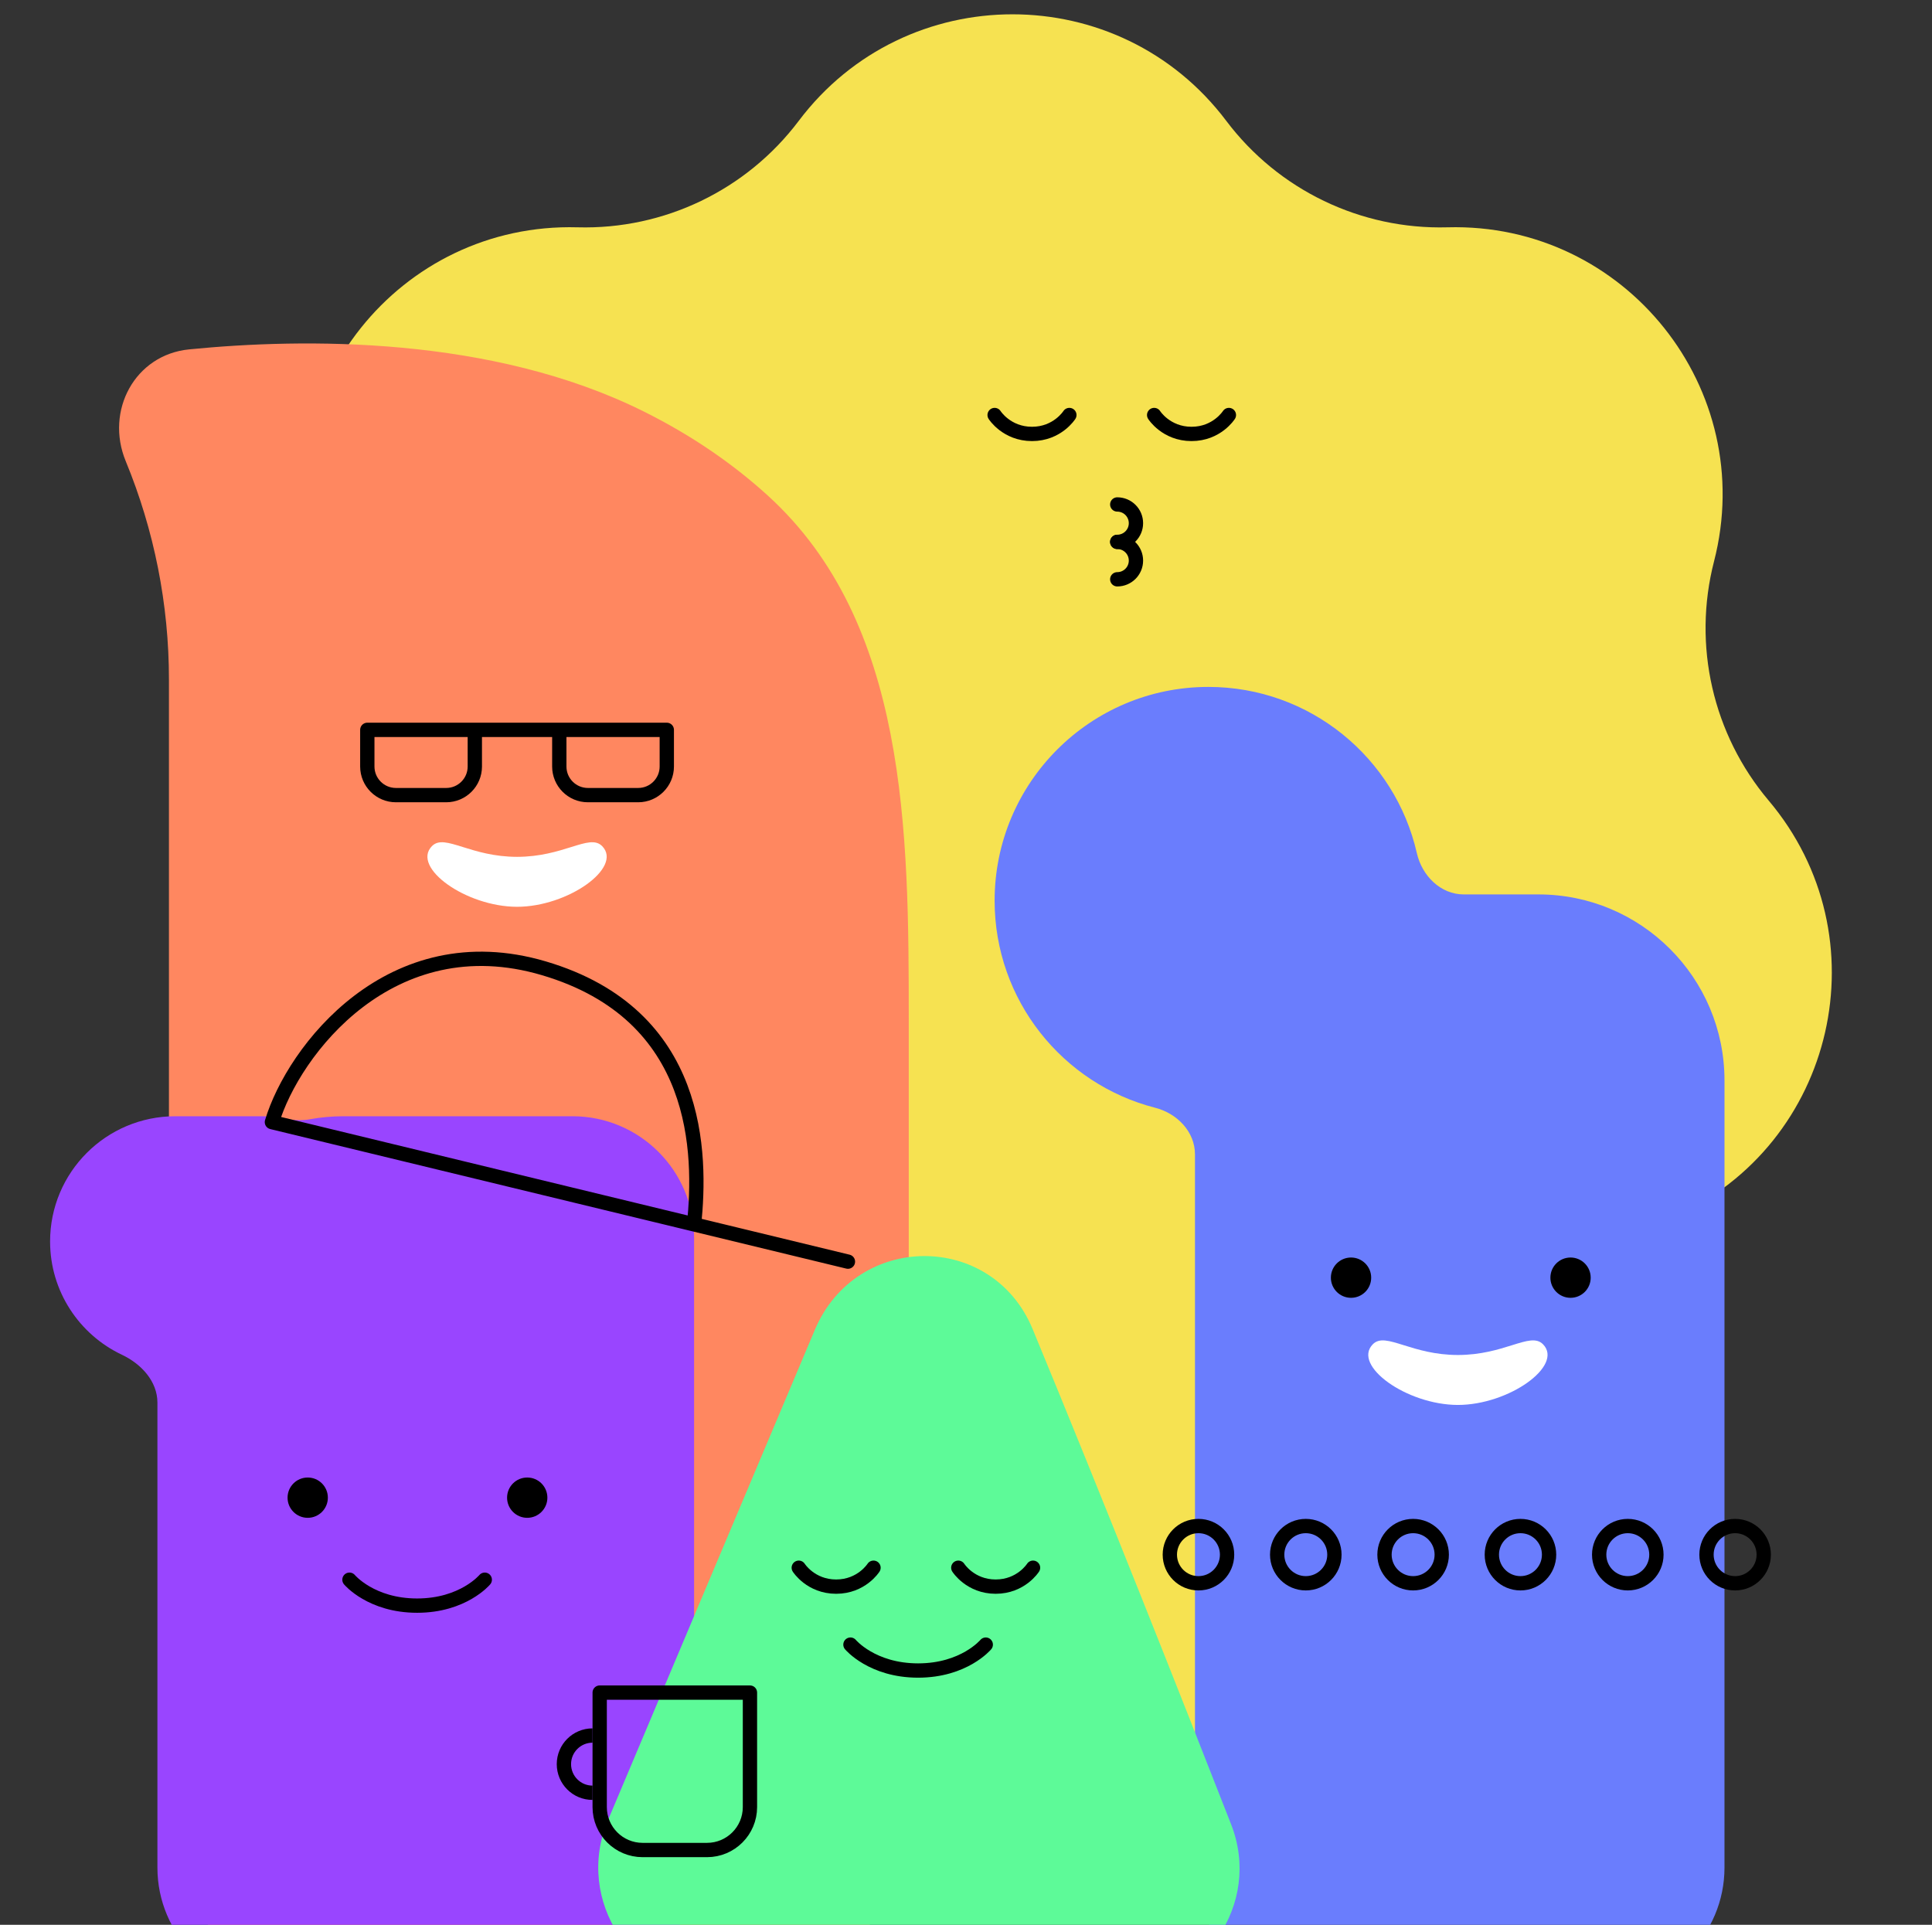
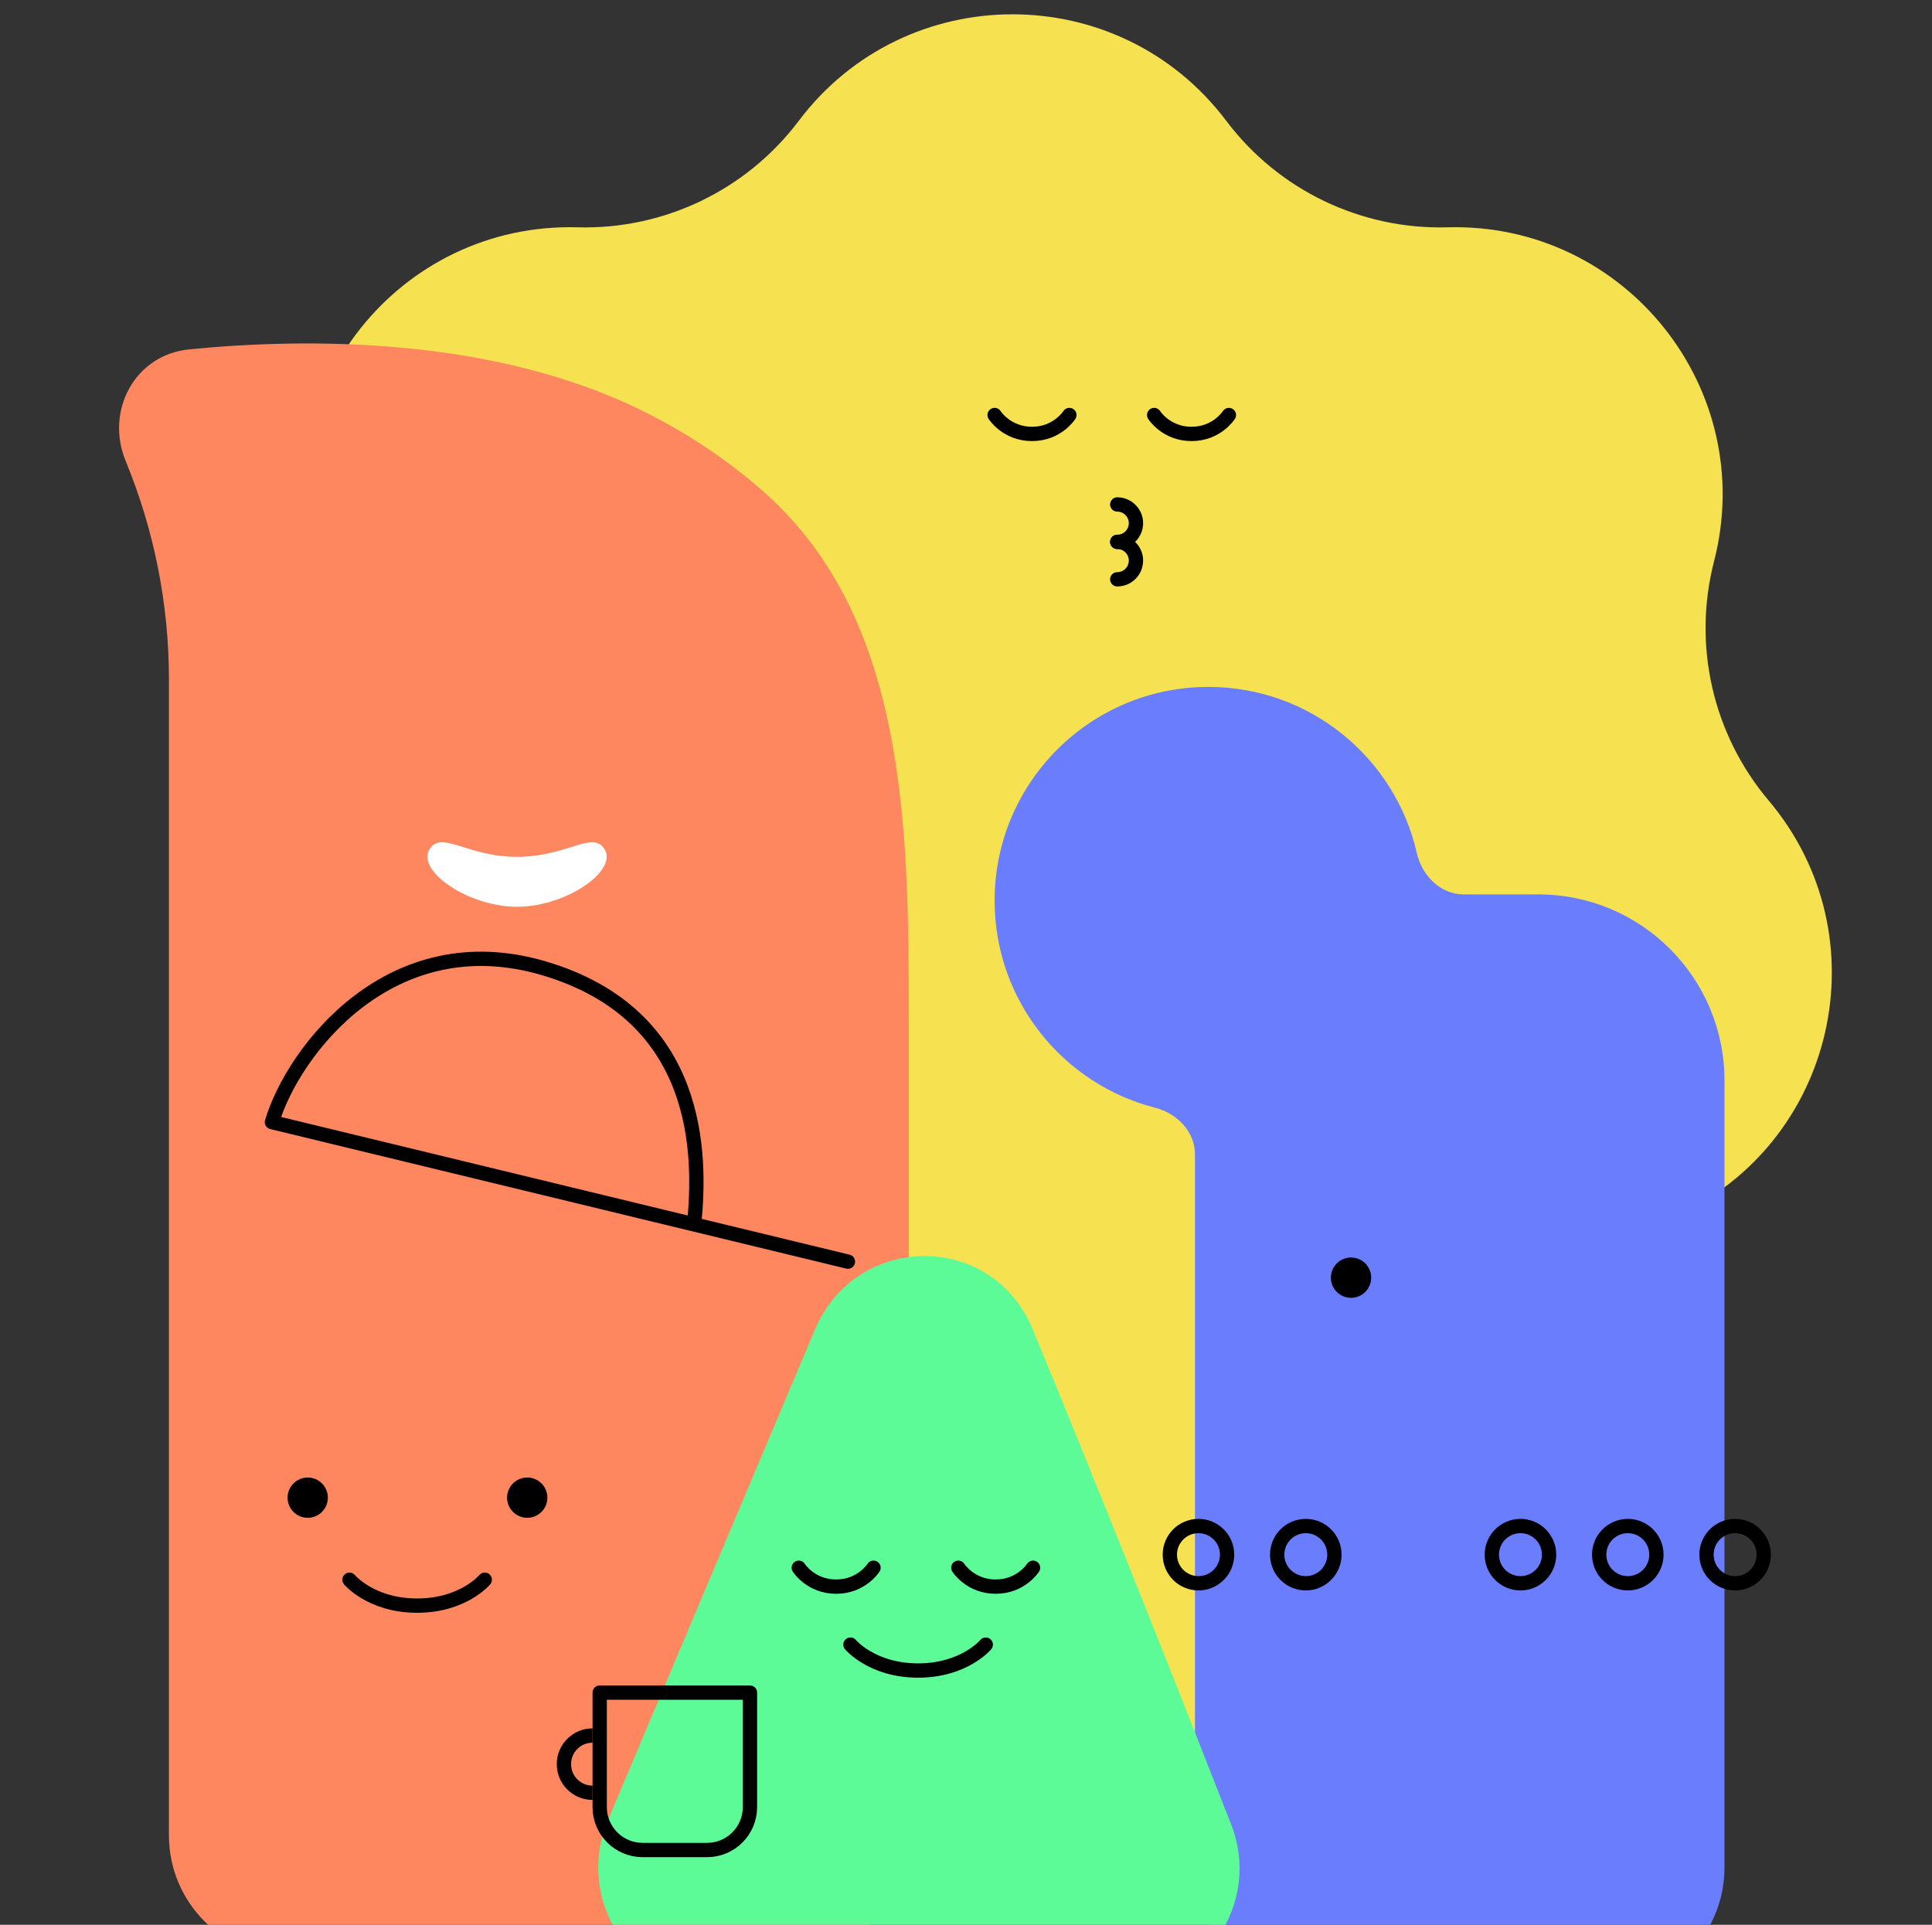
<svg xmlns="http://www.w3.org/2000/svg" width="270" height="269" viewBox="0 0 270 269" fill="none">
  <rect x="0" y="0" width="270" height="269" fill="#333333" stroke="none" />
  <rect x="117" y="189" width="61" height="56" fill="#F6E251" />
  <path d="M111.625 16.891C126.587 -2.964 156.413 -2.964 171.375 16.891C178.66 26.559 190.179 32.103 202.286 31.768C227.147 31.079 245.743 54.383 239.539 78.453C236.517 90.173 239.363 102.63 247.173 111.88C263.213 130.876 256.576 159.936 233.878 170.095C222.825 175.042 214.853 185.032 212.486 196.902C207.626 221.279 180.755 234.211 158.654 222.81C147.893 217.259 135.107 217.259 124.346 222.81C102.245 234.211 75.374 221.279 70.513 196.902C68.147 185.032 60.175 175.042 49.122 170.095C26.424 159.936 19.787 130.876 35.827 111.88C43.638 102.63 46.483 90.173 43.461 78.453C37.257 54.383 55.853 31.079 80.714 31.768C92.82 32.103 104.34 26.559 111.625 16.891Z" fill="#F6E251" />
  <path d="M156.137 75.73C157.581 75.73 158.751 74.559 158.751 73.115C158.751 71.671 157.581 70.501 156.137 70.501" stroke="black" stroke-width="2" stroke-linecap="round" stroke-linejoin="round" />
  <path d="M156.137 80.96C157.581 80.96 158.751 79.789 158.751 78.345C158.751 76.901 157.581 75.731 156.137 75.731" stroke="black" stroke-width="2" stroke-linecap="round" stroke-linejoin="round" />
  <path d="M139 58C139 58 140.667 60.643 144.223 60.643C147.778 60.643 149.445 58 149.445 58" stroke="black" stroke-width="2" stroke-linecap="round" />
  <path d="M161.295 58C161.295 58 162.962 60.643 166.518 60.643C170.073 60.643 171.74 58 171.74 58" stroke="black" stroke-width="2" stroke-linecap="round" />
  <path d="M23.61 94.945C23.61 84.481 21.558 74.119 17.569 64.445C14.664 57.399 18.85 49.577 26.434 48.827C42.401 47.246 68.686 46.901 89.992 57.52C96.968 60.997 102.648 65.029 107.269 69.227C126.82 86.987 127 116.12 127 142.534V256.5C127 265.889 119.389 273.5 110 273.5H40.61C31.221 273.5 23.61 265.889 23.61 256.5V94.945Z" fill="#FF8760" />
-   <path d="M66.357 102H51.332V107.122C51.332 109.331 53.123 111.122 55.332 111.122H62.357C64.566 111.122 66.357 109.331 66.357 107.122V102ZM66.357 102H78.162M78.162 102V107.122C78.162 109.331 79.953 111.122 82.162 111.122H89.186C91.395 111.122 93.186 109.331 93.186 107.122V102H78.162Z" stroke="black" stroke-width="2" stroke-linecap="round" stroke-linejoin="round" />
  <path d="M64.692 118.38C62.654 117.743 61.276 117.311 60.355 118.26C57.474 121.231 65.099 126.71 72.241 126.729C79.397 126.729 87.049 121.236 84.163 118.26C83.242 117.311 81.863 117.743 79.825 118.38C77.928 118.973 75.46 119.745 72.259 119.748C69.058 119.745 66.59 118.973 64.692 118.38Z" fill="white" />
  <path fill-rule="evenodd" clip-rule="evenodd" d="M167 161.33C167 158.161 164.506 155.602 161.436 154.815C148.536 151.509 139 139.805 139 125.874C139 109.375 152.375 96 168.874 96C183.087 96 194.982 105.926 198.005 119.224C198.725 122.39 201.319 125 204.566 125H215C229.359 125 241 136.641 241 151V261C241 270.389 233.389 278 224 278H184C174.611 278 167 270.389 167 261V161.33Z" fill="#6A7DFD" />
  <circle cx="188.809" cy="178.56" r="2.816" fill="black" />
-   <circle cx="219.486" cy="178.56" r="2.816" fill="black" />
-   <path d="M196.179 187.999C194.141 187.362 192.762 186.93 191.841 187.88C188.96 190.85 196.585 196.33 203.728 196.348C210.883 196.348 218.535 190.855 215.649 187.88C214.729 186.93 213.35 187.362 211.312 187.999C209.414 188.592 206.946 189.364 203.745 189.367C200.544 189.364 198.076 188.592 196.179 187.999Z" fill="white" />
  <circle cx="167.486" cy="217.271" r="4" stroke="black" stroke-width="2" stroke-linecap="round" />
  <circle cx="182.486" cy="217.271" r="4" stroke="black" stroke-width="2" stroke-linecap="round" />
-   <circle cx="197.486" cy="217.271" r="4" stroke="black" stroke-width="2" stroke-linecap="round" />
  <circle cx="212.486" cy="217.271" r="4" stroke="black" stroke-width="2" stroke-linecap="round" />
  <circle cx="227.486" cy="217.271" r="4" stroke="black" stroke-width="2" stroke-linecap="round" />
  <circle cx="242.486" cy="217.271" r="4" stroke="black" stroke-width="2" stroke-linecap="round" />
-   <path fill-rule="evenodd" clip-rule="evenodd" d="M40.047 156.36C41.121 156.581 42.229 156.619 43.307 156.422C44.829 156.145 46.398 156 48 156H80C89.389 156 97 163.611 97 173V261C97 270.389 89.389 278 80 278H39C29.611 278 22 270.389 22 261V196.026C22 193.04 19.734 190.607 17.035 189.332C11.104 186.531 7 180.495 7 173.5C7 163.835 14.835 156 24.5 156L36.5 156C37.715 156 38.902 156.124 40.047 156.36Z" fill="#9945FF" />
  <circle cx="43.003" cy="209.306" r="2.816" fill="black" />
  <circle cx="73.681" cy="209.306" r="2.816" fill="black" />
  <path d="M48.837 220.772C48.837 220.772 51.855 224.394 58.292 224.394C64.729 224.394 67.747 220.772 67.747 220.772" stroke="black" stroke-width="2" stroke-linecap="round" />
  <path d="M118.5 176.321L97 171.113M97 171.113L38 156.821C41 146.822 54.636 129.01 76 135.321C98 141.821 98 161.322 97 171.113Z" stroke="black" stroke-width="2" stroke-linecap="round" stroke-linejoin="round" />
  <path d="M156.258 278H100.623C88.46 278 80.232 265.599 84.96 254.392L113.874 185.854C119.64 172.188 138.65 172.054 144.319 185.761C154.301 209.893 164.845 236.545 172.054 254.968C176.4 266.076 168.185 278 156.258 278Z" fill="#5DFA98" />
  <path d="M111.629 219.097C111.629 219.097 113.296 221.739 116.852 221.739C120.407 221.739 122.074 219.097 122.074 219.097" stroke="black" stroke-width="2" stroke-linecap="round" />
  <path d="M133.924 219.097C133.924 219.097 135.591 221.739 139.146 221.739C142.702 221.739 144.369 219.097 144.369 219.097" stroke="black" stroke-width="2" stroke-linecap="round" />
  <path d="M118.852 229.843C118.852 229.843 121.869 233.464 128.307 233.464C134.744 233.464 137.762 229.843 137.762 229.843" stroke="black" stroke-width="2" stroke-linecap="round" />
  <path d="M83.807 236.548H104.807V252.548C104.807 255.862 102.12 258.548 98.807 258.548H89.807C86.493 258.548 83.807 255.862 83.807 252.548V236.548Z" stroke="black" stroke-width="2" stroke-linecap="round" stroke-linejoin="round" />
  <path d="M82.807 250.548C80.597 250.548 78.807 248.757 78.807 246.548C78.807 244.339 80.597 242.548 82.807 242.548" stroke="black" stroke-width="2" />
</svg>